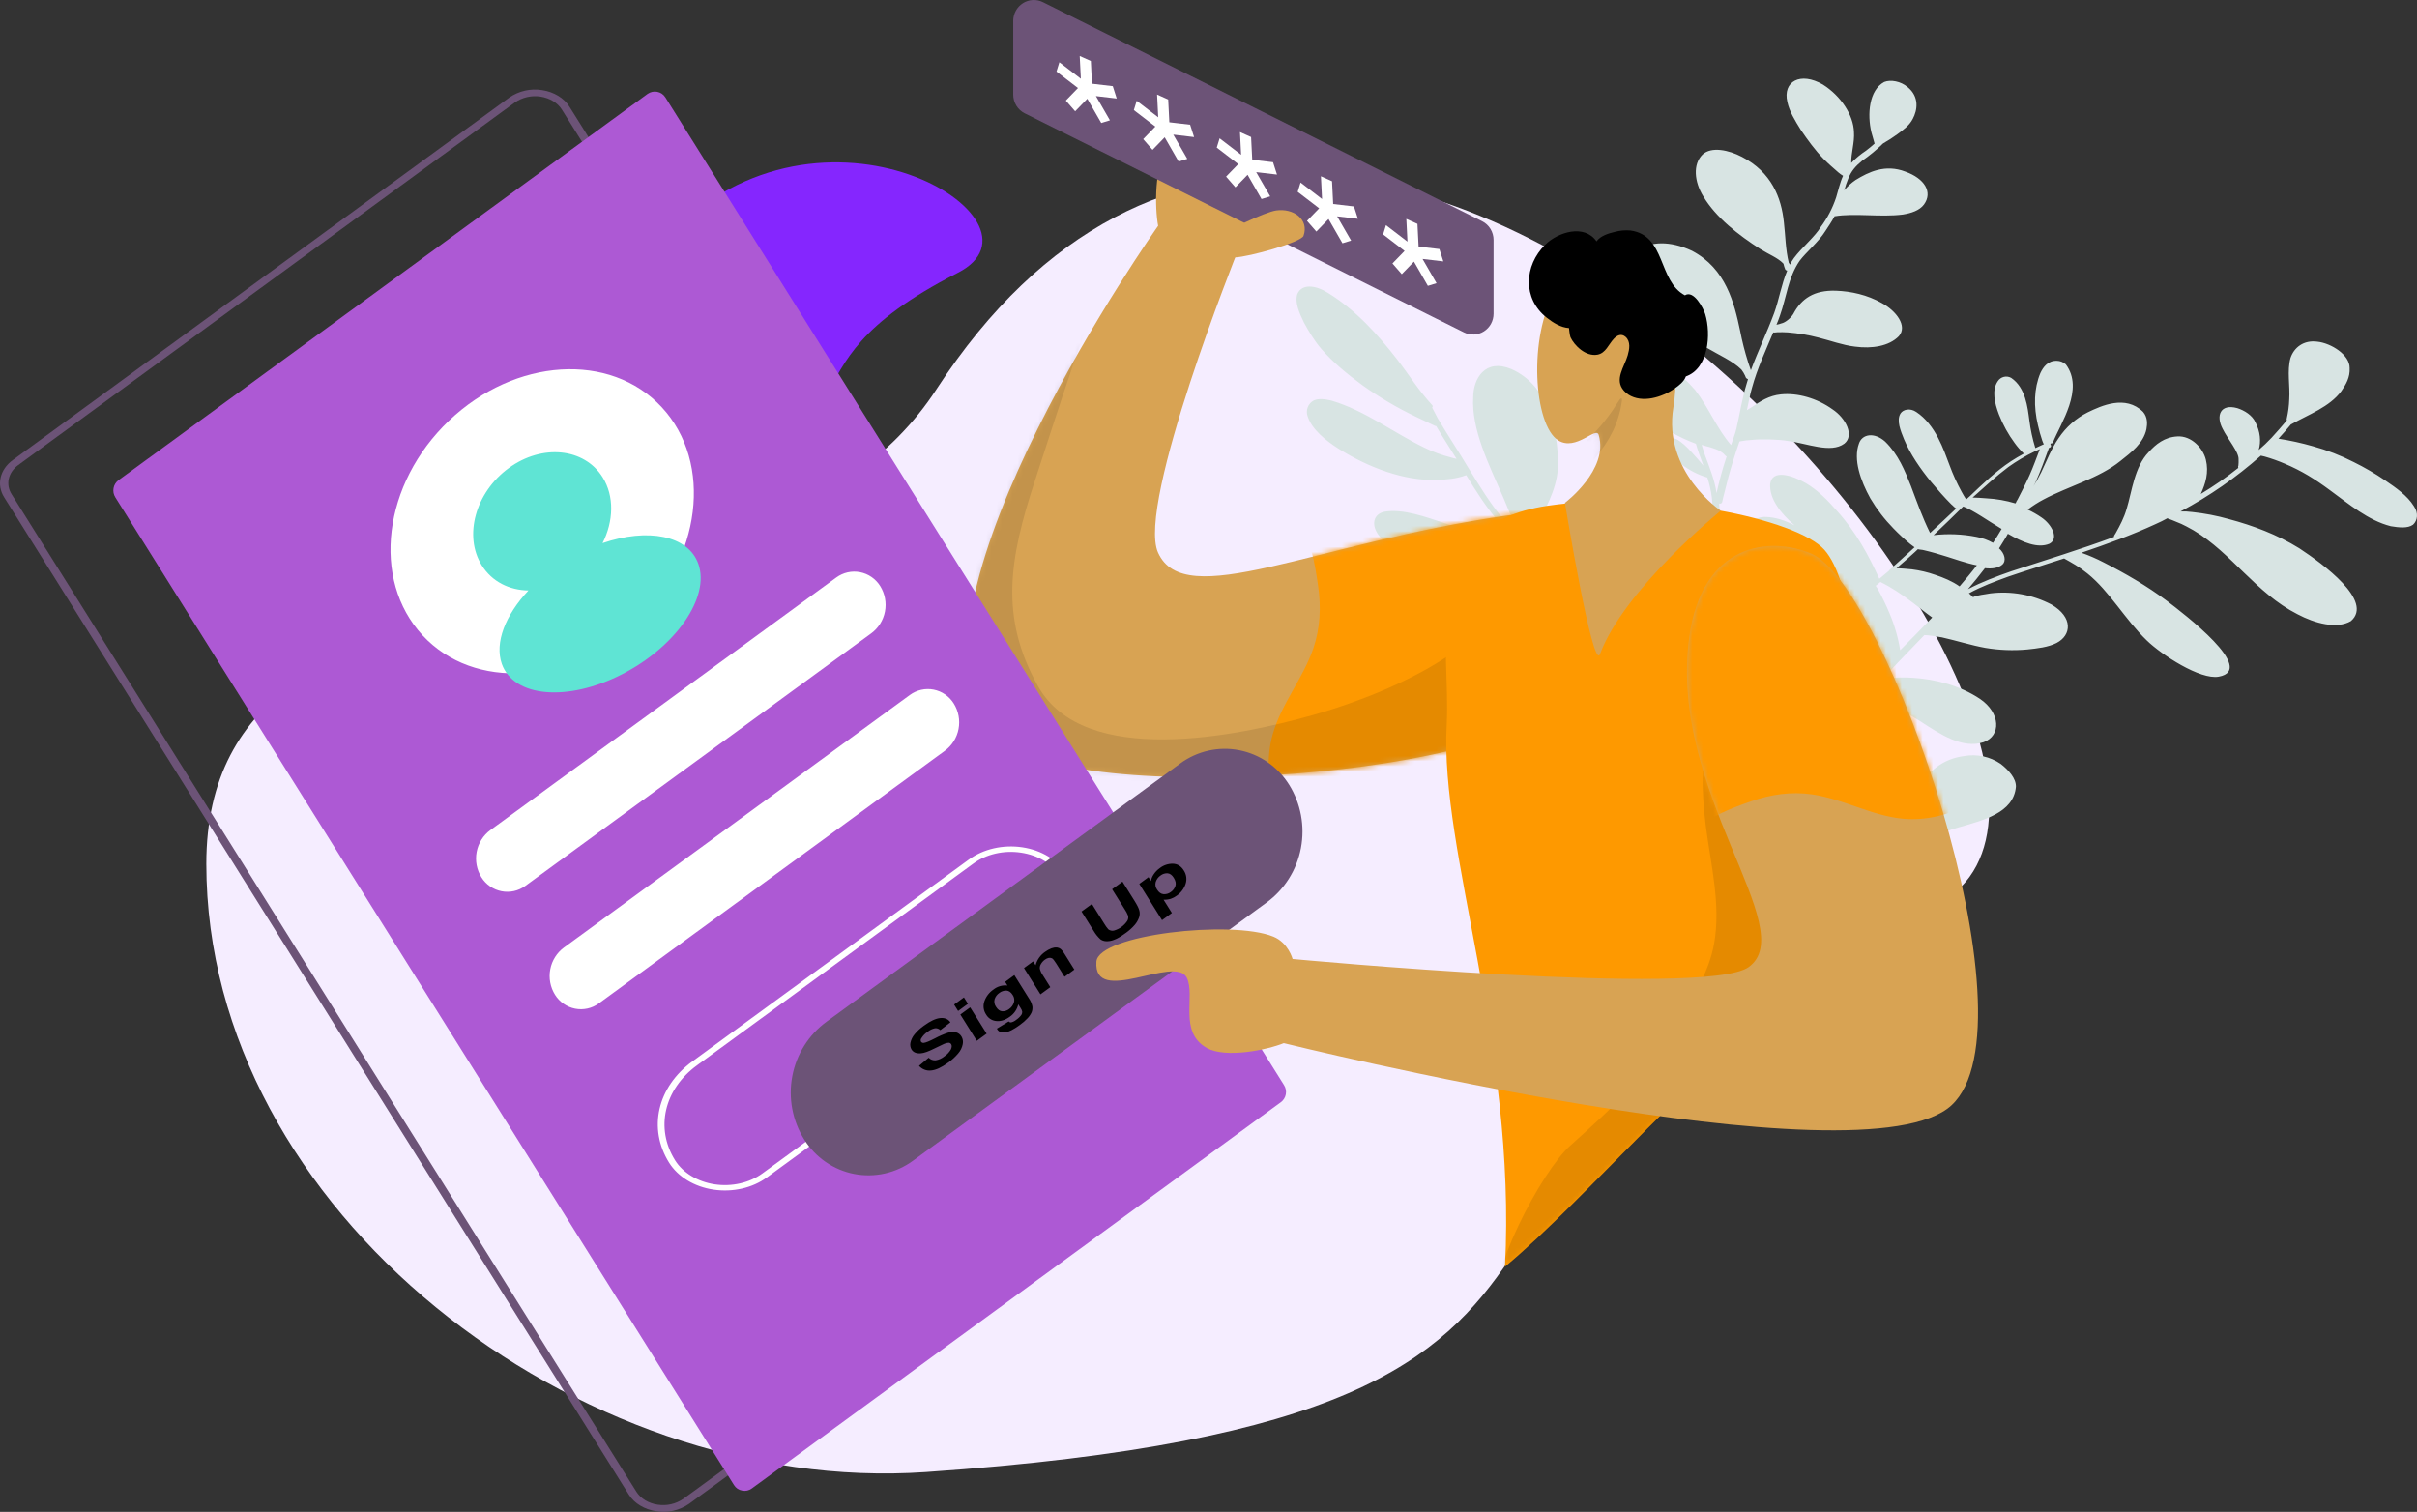
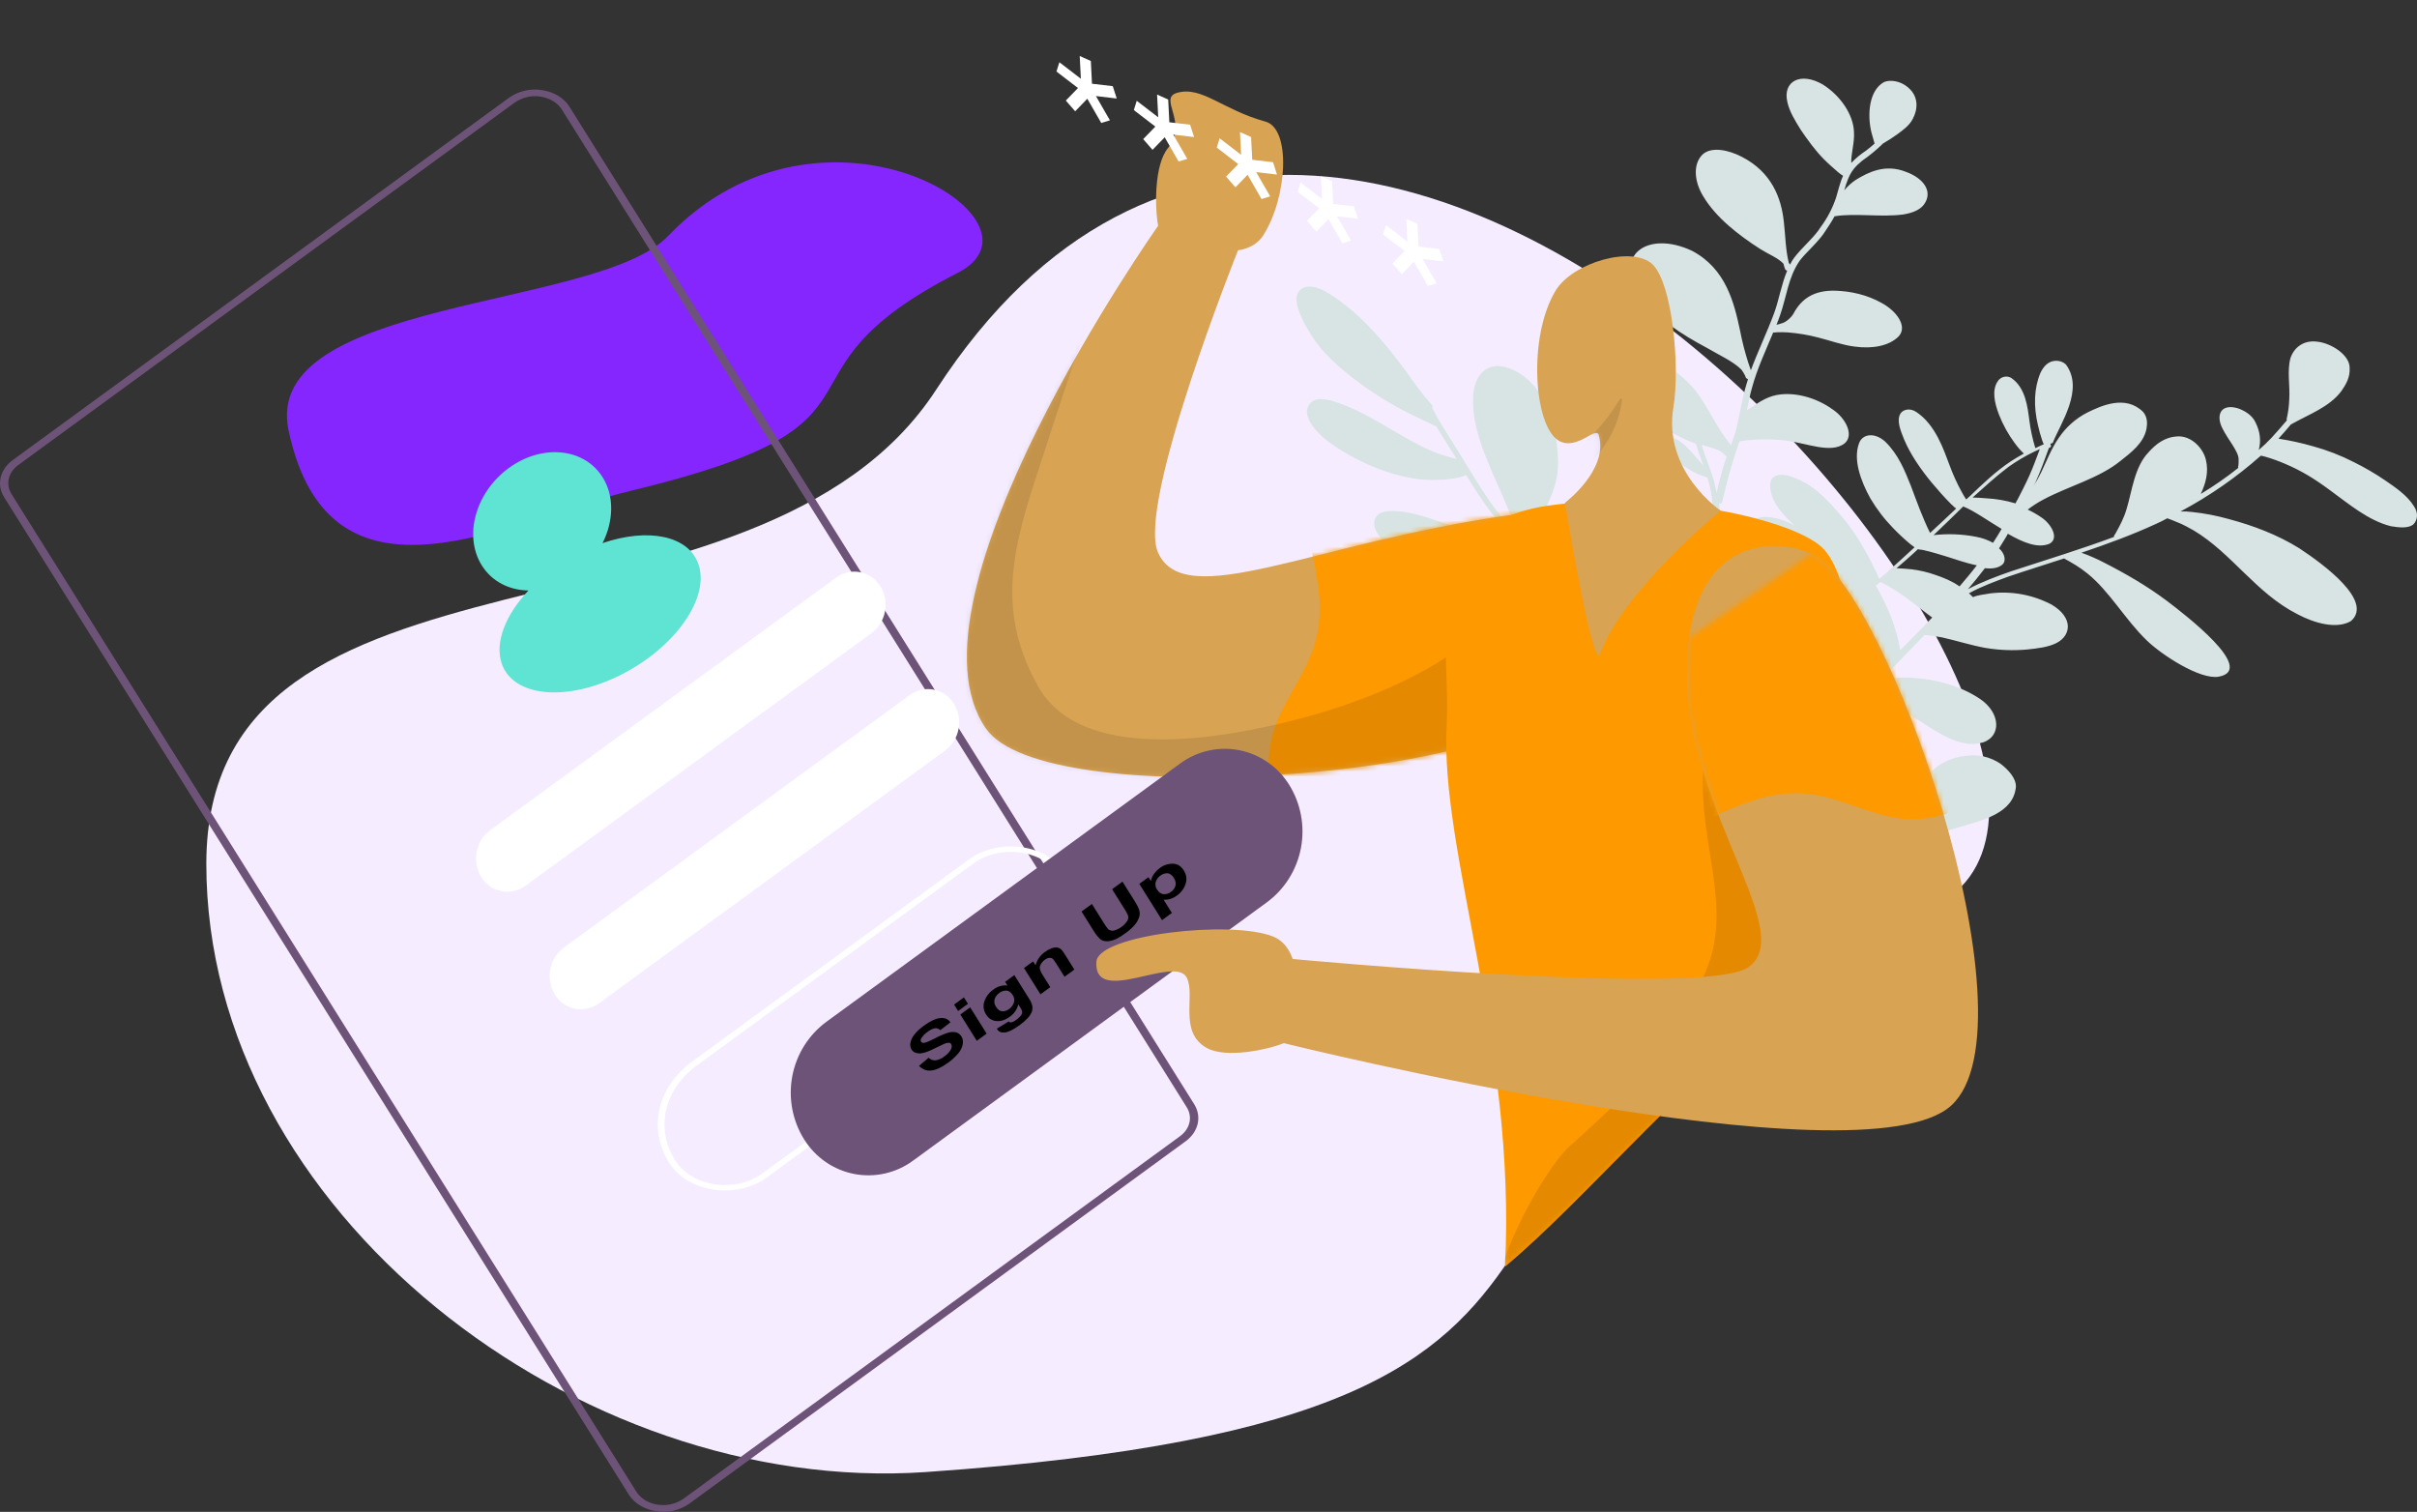
<svg xmlns="http://www.w3.org/2000/svg" width="462" height="289" viewBox="0 0 462 289" fill="none">
  <rect x="0" y="0" width="462" height="289" fill="#333333" stroke="none" />
  <path fill-rule="evenodd" clip-rule="evenodd" d="M176.982 281.389C110.501 285.98 39.438 231.473 39.438 165.137C39.438 98.797 144.812 127.069 178.995 74.418C260.895 -51.646 426.239 151.214 368.112 173.855C251.643 219.189 336.457 270.366 176.982 281.389Z" fill="#F5EDFF" />
  <path d="M358.636 162.469C358.671 162.646 358.762 162.811 358.798 162.988C359.092 164.646 359.28 165.773 359.085 167.222C358.62 170.318 356.487 173.319 357.72 177.241C359.049 182.798 365.76 186.177 367.565 180.668C368.6 177.029 366.839 172.6 364.868 168.58C363.77 166.425 362.506 164.362 361.088 162.409C362.64 162.305 364.167 161.959 365.615 161.382C365.921 161.26 366.17 161.148 366.475 161.025C366.562 161.069 366.704 161.101 366.791 161.146C369.452 160.002 371.635 158.891 374.341 158.167C378.997 156.808 384.894 155.447 385.334 150.394C385.381 148.791 383.932 147.18 382.417 146.011C380.37 144.618 377.871 144.085 375.445 144.523C371.263 145.051 368.377 147.589 366.813 150.721C365.851 152.691 365.406 154.925 365.105 157.192C365.038 158.308 364.778 159.525 365.052 160.696C363.276 161.419 361.312 161.688 359.227 161.737C359.125 161.709 359.018 161.709 358.917 161.737C358.171 161.755 357.424 161.72 356.684 161.631C356.513 158.171 357.904 154.951 359.122 151.643C359.52 150.338 360.06 149.066 360.198 147.628C361.269 147.958 362.376 148.149 363.494 148.196C365.559 148.335 367.315 147.126 366.528 145.138C365.121 142.476 360.243 141.183 357.599 140.669C355.346 140.32 353.06 140.262 350.793 140.496C350.481 140.506 350.171 140.547 349.867 140.619C351.196 139.312 352.468 138.016 353.711 136.664C354.821 135.523 355.869 134.272 356.949 133.075C360.478 133.842 363.692 135.836 366.961 137.818C370.931 140.397 375.08 143.185 379.146 141.882C382.565 140.648 382.385 136.271 378.496 133.615C374.551 130.97 369.821 129.831 365.635 129.563C363.934 129.451 362.228 129.485 360.533 129.662C360.365 129.696 360.167 129.674 359.943 129.719L362.86 126.562C364.509 124.823 366.189 123.139 367.838 121.4C368.036 121.421 368.29 121.432 368.545 121.442C369.623 121.595 370.076 121.627 371.185 121.835C373.946 122.448 376.748 123.359 379.505 123.851C382.147 124.295 384.834 124.397 387.501 124.154C389.439 123.95 391.489 123.725 393.092 122.915C395.992 121.416 396.275 117.988 392.141 115.565C388.529 113.672 384.438 112.93 380.403 113.435C379.339 113.647 378.073 113.715 377.131 114.149L376.338 113.387L376.45 113.365C378.74 112.111 381.269 111.177 383.853 110.231C387.247 109.063 390.869 107.972 394.543 106.748C396.073 107.606 397.4 108.322 398.976 109.602C403.206 112.987 406.224 118.452 410.336 122.412C413.157 125.159 420.549 129.996 424.106 129.347C431.442 128.004 417.491 117.367 414.171 114.842C410.359 111.988 406.255 109.619 402.106 107.506C400.732 106.792 399.312 106.175 397.855 105.658C402.724 104.011 407.532 102.254 411.99 100.199C412.794 99.855 413.567 99.455 414.284 99.067L414.371 99.111C414.915 99.309 415.545 99.55 416.12 99.803C417.036 100.111 418.912 101.146 419.288 101.377C426.604 105.739 431.177 113.346 439.13 117.397C442.475 119.181 446.697 120.299 449.368 118.724C453.781 114.901 444.009 107.78 439.515 104.816C435.259 102.172 430.646 100.458 426.055 99.229C423.755 98.58 421.405 98.126 419.031 97.874C418.291 97.778 417.544 97.743 416.798 97.768C422.313 94.836 427.468 91.255 432.157 87.1C432.386 87.176 432.64 87.187 432.869 87.264C434.184 87.64 435.475 88.099 436.734 88.638C439.978 90.012 442.439 91.543 445.377 93.715C449.012 96.361 452.667 99.492 457 100.588C458.505 100.839 460.234 101.046 461.247 100.292C462.118 99.505 462.312 98.056 461.412 96.765C460.173 94.745 457.966 93.223 455.877 91.802C453.973 90.508 451.983 89.349 449.922 88.333C447.422 87.053 444.8 86.037 442.096 85.299C439.936 84.679 437.74 84.197 435.52 83.854C436.33 82.956 437.139 82.059 437.918 81.107L437.974 81.096C441.338 79.198 445.285 77.796 447.531 74.774C448.437 73.489 449.227 72.106 449.126 70.348C449.164 67.828 445.574 65.602 442.996 65.32C440.3 64.938 438.474 66.469 437.82 68.438C437.132 70.905 437.756 73.722 437.581 76.332C437.542 77.561 437.384 78.783 437.11 79.981C437.085 80.039 437.073 80.102 437.076 80.165C437.078 80.228 437.095 80.29 437.125 80.346C436.184 81.453 435.241 82.561 434.188 83.691C433.416 84.51 432.6 85.287 431.745 86.017C432.214 84.391 432.052 82.523 431.102 80.691C430.514 79.399 429.064 78.462 427.635 78.012C424.411 77.124 423.519 79.447 424.835 81.943C425.82 83.953 427.98 86.403 427.898 87.83C427.914 88.221 427.901 88.613 427.862 89.002C427.825 89.067 427.804 89.141 427.803 89.216C427.801 89.291 427.817 89.366 427.851 89.433C425.565 91.253 423.165 92.92 420.666 94.423C421.572 92.465 422.245 90.307 421.637 87.855C421.094 85.634 418.852 83.262 416.207 83.422C413.73 83.549 412.066 84.924 410.717 86.419C407.983 89.233 407.526 93.921 406.482 97.317C406.013 98.943 405.228 100.448 404.414 101.898C404.338 102.097 404.037 102.341 404.077 102.64C397.687 105.019 391.138 107.001 384.459 109.193C381.594 110.195 378.76 111.251 376.165 112.627C377.296 111.298 378.37 109.98 379.413 108.607C380.745 108.77 381.951 108.591 382.715 107.948C383.56 107.227 383.19 105.769 382.107 104.821C382.662 103.913 383.273 102.994 383.797 102.031C386.716 103.716 389.528 104.871 391.746 103.938C393.624 102.95 392.187 100.233 390.214 98.911C389.382 98.335 388.503 97.834 387.585 97.413C388.555 96.671 389.585 96.015 390.664 95.451C395.468 92.898 401.191 91.45 405.314 88.111C407.39 86.471 409.716 84.719 410.282 82.031C410.466 81.014 410.528 79.776 409.639 78.727C406.259 75.418 401.664 77.562 399.064 78.817C396.828 79.942 394.915 81.633 393.511 83.726C392.126 85.719 391.234 88.042 390.17 90.277C389.717 91.2 389.218 92.098 388.672 92.967C388.805 92.757 388.907 92.491 389.039 92.281C390.022 90.123 390.833 87.877 391.643 85.631C391.755 85.609 391.78 85.542 391.892 85.52C391.937 85.489 391.975 85.448 392.003 85.4C392.03 85.352 392.046 85.299 392.05 85.243C392.035 85.121 391.991 85.004 391.923 84.901C391.948 84.835 391.974 84.768 392.03 84.757C392.107 84.774 392.188 84.763 392.258 84.727C392.329 84.69 392.385 84.63 392.417 84.557C393.874 80.895 398.431 74.407 394.879 69.661C394.4 69.22 393.777 68.974 393.13 68.968C391.436 68.939 390.555 70.157 390.01 71.308C388.777 74.251 388.693 77.7 389.545 81.269C389.766 82.271 390.042 83.26 390.372 84.23C390.494 84.451 390.504 84.694 390.682 84.904C390.127 85.137 389.603 85.426 389.049 85.659C388.509 83.915 388.124 82.125 387.898 80.311C387.574 77.924 387.221 74.133 384.435 72.237C384.007 71.992 383.503 71.921 383.026 72.04C382.548 72.158 382.134 72.457 381.866 72.874C380.695 74.579 381.247 77.043 382.1 79.263C382.855 81.193 383.859 83.013 385.087 84.674C385.598 85.388 386.173 86.053 386.805 86.66L386.836 86.715C385.981 87.193 385.127 87.67 384.357 88.191C381.447 90.121 378.978 92.514 376.534 94.841C376.29 95.073 376.071 95.24 375.827 95.472C375.497 94.987 375.222 94.49 374.948 93.993C374.058 92.368 373.29 90.677 372.652 88.935C371.547 86.029 369.992 81.191 366.281 78.745C365.091 77.94 363.779 78.264 363.275 79.039C362.455 80.367 363.298 82.344 363.958 83.99C365.146 86.817 367.036 89.566 369.145 92.148C370.391 93.616 371.605 95.028 372.988 96.407C373.308 96.65 373.578 97.025 373.923 97.201C372.294 98.752 370.61 100.314 368.925 101.877C367.417 98.807 366.457 96.056 365.254 92.864C364.091 89.97 362.892 86.901 360.336 84.407C358.257 82.554 355.932 82.957 355.33 84.793C354.214 87.836 355.62 91.846 357.51 95.268C358.747 97.354 360.228 99.281 361.921 101.006C362.933 102.057 364 103.051 365.119 103.984C365.408 104.172 365.673 104.425 365.962 104.613C365.174 105.322 364.359 106.097 363.57 106.807L361.203 108.934C361.148 108.946 361.092 108.957 361.122 109.011C361.066 109.022 361.097 109.077 361.097 109.077C360.496 109.565 359.87 110.119 359.27 110.606L359.214 110.617C357.197 106.178 354.784 101.695 351.12 97.646C349.432 95.715 347.547 93.762 345.233 92.385C342.661 90.876 338.714 89.58 338.356 92.533C338.222 95.441 340.391 98.133 343.025 100.427C341.267 99.491 339.379 98.887 337.598 98.814C336.541 98.759 335.504 99.116 334.698 99.813C333.893 100.51 333.381 101.492 333.267 102.56C333.101 106.761 337.336 110.942 340.339 114.694C341.97 116.636 343.469 118.789 343.458 120.569C343.432 121.127 343.341 121.68 343.187 122.216C343.112 122.415 342.948 122.571 343.07 122.791C343.104 122.864 343.153 122.928 343.213 122.979C343.274 123.031 343.345 123.068 343.422 123.089C343.283 123.225 343.157 123.373 343.045 123.532C341.936 123.999 341.004 124.675 340.856 125.869C340.87 125.996 340.856 126.124 340.815 126.245C340.752 126.374 340.672 126.494 340.576 126.6C340.059 127.322 339.581 128.072 339.145 128.847C339.361 125.862 339.688 122.854 338.454 119.606C336.51 114.172 331.01 108.711 329.391 103.641C328.574 100.923 328.825 98.789 328.608 96.258C328.893 96.323 329.142 96.213 329.188 95.958C329.331 95.317 329.449 94.742 329.622 94.155C330.152 91.965 330.591 90.284 331.264 88.127C331.636 86.888 332.064 85.638 332.493 84.388L332.548 84.376C333.336 84.219 334.134 84.121 334.935 84.084C336.451 83.903 340.093 83.973 341.828 84.301C345.429 84.747 349.939 86.727 352.54 84.797C354.479 83.246 352.848 79.956 350.296 78.258C347.301 76.098 343.563 75.067 340.445 75.383C338.141 75.598 336.41 76.74 334.792 77.86C334.504 78.05 334.211 78.231 333.913 78.404C334.245 76.867 334.52 75.34 334.893 74.102C335.898 70.406 337.507 67.021 338.944 63.546C339.229 63.612 339.478 63.501 339.733 63.511C340.409 63.499 341.086 63.486 341.737 63.54C343.702 63.696 345.651 64.025 347.56 64.523C349.869 65.103 352.218 65.983 354.543 66.256C357.834 66.701 361.084 66.175 362.952 64.27C364.678 62.331 362.442 59.406 359.701 57.931C356.9 56.345 353.797 55.678 350.944 55.573C346.763 55.428 344.32 57.08 342.777 60.024C342.354 60.721 341.321 61.663 340.481 61.831C340.183 61.942 339.874 62.024 339.561 62.076C339.82 61.534 339.994 60.947 340.223 60.35C341.512 56.721 341.785 53.05 343.995 49.85C345.171 48.267 347.68 46.172 348.923 44.147C349.534 43.228 350.145 42.309 350.669 41.346C354.535 40.696 359.423 41.559 363.717 41.008C365.314 40.751 366.901 40.25 367.757 39.097C369.493 36.727 367.862 34.111 364.226 32.814C360.357 31.319 357.176 32.874 354.672 34.416C353.869 34.964 353.145 35.624 352.524 36.378C352.73 35.618 352.982 34.872 353.278 34.143C353.894 32.671 354.648 31.785 355.931 30.733C357.359 29.748 358.701 28.64 359.941 27.42C360.89 26.882 361.807 26.289 362.689 25.645C363.839 24.802 364.989 23.959 365.616 22.731C366.507 21.082 366.936 18.483 364.603 16.62C363.317 15.528 361.384 15.179 360.163 15.668C357.237 17.233 356.893 21.899 357.71 25.291C357.907 25.987 358.105 26.683 358.303 27.379L358.334 27.434C357.789 27.911 357.245 28.387 356.669 28.808C355.649 29.479 354.707 30.263 353.86 31.147C353.81 29.257 354.519 27.277 354.378 25.221C354.273 21.993 351.895 18.361 348.449 16.168C344.142 13.658 340.722 15.566 341.645 19.489C342.031 21.312 343.148 23.111 344.236 24.856C345.526 26.743 346.903 28.675 348.611 30.418C349.466 31.289 350.401 32.083 351.366 32.932C351.656 33.184 351.967 33.409 352.296 33.605C351.7 34.889 351.394 36.359 350.971 37.731C350.295 39.773 349.298 41.691 348.016 43.408C346.881 45.29 344.397 47.319 342.9 49.334C342.613 49.725 342.366 50.144 342.162 50.585C342.103 50.463 342.022 50.355 341.923 50.265C341.279 47.635 341.286 45.059 340.982 42.484C340.508 37.798 338.614 32.905 332.964 29.987C330.427 28.655 327.127 27.966 325.442 29.529C323.543 31.379 323.851 34.75 325.573 37.531C327.997 41.583 332.252 44.901 336.482 47.611C338.191 48.68 339.736 49.229 340.854 50.355L340.915 50.465C340.996 50.819 341.105 51.166 341.24 51.503C341.28 51.569 341.336 51.624 341.401 51.664C341.467 51.705 341.54 51.729 341.616 51.735C340.511 54.346 340.041 57.321 339.129 59.832C337.758 63.539 336.041 67.07 334.671 70.775C334.513 70.377 334.315 69.681 334.158 69.284C333.525 67.295 333.008 65.269 332.611 63.219C331.49 57.926 329.922 51.373 323.435 47.95C314.949 43.944 308.124 48.801 313.637 56.649C316.66 60.887 321.439 63.917 326.199 66.46C328.599 67.881 331.213 69.014 332.86 70.647C333.133 71.002 333.367 71.387 333.556 71.795C333.677 72.016 333.656 72.203 333.86 72.347L334.12 72.479C334.023 72.866 333.87 73.264 333.773 73.651C332.978 76.262 332.558 79.105 331.936 81.802C331.786 82.469 331.586 83.124 331.34 83.76C331.284 83.772 331.315 83.827 331.289 83.893C331.136 84.291 331.039 84.678 330.887 85.077C328.163 81.942 326.676 78.011 324.023 74.557C321.416 71.522 317.365 68.347 313.412 68.278C307.603 68.335 311.555 75.943 314.757 79.043C317.375 81.646 320.725 83.551 324.163 84.826C324.559 86.218 325.068 87.588 325.605 89.013C325.218 88.538 324.776 88.075 324.39 87.6C323.297 86.409 320.68 83.131 319.072 83.82C317.561 84.796 320.026 87.798 321.536 88.845C322.967 89.93 324.576 90.75 326.29 91.266L326.346 91.254C326.752 92.495 327.041 93.771 327.208 95.067C327.335 96.09 327.405 97.119 327.419 98.15C327.302 98.051 327.155 97.895 327.038 97.798C326.479 97.235 325.976 96.661 325.473 96.087C324.319 94.785 323.277 93.463 321.823 92.403C319.113 90.308 316.737 91.519 318.571 94.278C319.984 96.387 322.649 97.387 324.932 98.034C325.39 98.187 326.534 98.572 327.062 99.079L327.093 99.134C327.21 99.233 327.271 99.344 327.388 99.443C327.513 101.809 327.868 104.251 329.351 106.713C332.155 111.792 336.704 116.768 337.698 121.719C338.326 125.332 337.459 128.938 337.644 132.762C337.712 137.162 338.721 141.803 338.932 146.235C339.018 146.954 339.104 147.672 339.215 148.325C337.706 146.604 336.114 144.96 334.441 143.394C330.985 140.285 327.472 137.185 324.209 133.975C324.226 133.668 324.289 133.366 324.398 133.079C324.701 131.967 325.161 130.905 325.763 129.926C327.271 127.479 330.777 124.94 331.426 121.501C332.456 117.066 326.934 113.816 322.854 115.428C319.286 117.182 319.309 121.836 319.663 125.627C319.849 127.182 320.157 128.719 320.585 130.224L320.143 129.761C317.841 127.279 315.646 124.652 313.368 122.103C313.358 121.86 313.119 121.54 313.023 121.253C312.701 120.679 312.431 120.076 312.215 119.453C311.428 117.465 310.758 114.227 310.791 112.259C310.723 107.859 313.381 104.57 312.28 99.764C311.738 96.869 308.384 92.819 305.239 94.55C304.247 95.116 303.782 96.19 303.37 97.13C302.703 98.736 302.468 100.559 302.516 102.449C302.618 105.195 303.188 107.901 304.199 110.449C304.819 112.068 305.543 113.643 306.368 115.164C302.276 111.691 297.807 108.66 293.75 105.364C293.777 105.295 293.787 105.221 293.779 105.148C293.771 105.075 293.746 105.005 293.704 104.944C293.624 104.591 293.572 104.233 293.548 103.872C293.477 102.844 293.621 100.853 294.115 99.835C295.939 96.161 298.017 92.498 297.801 87.944C297.668 82.638 296.173 73.742 288.876 70.54C283.883 68.473 281.615 72.358 281.594 75.918C281.228 82.12 284.606 88.801 287.379 95.174C288.501 97.769 289.349 99.868 290.237 102.265C289.188 101.273 288.193 100.224 287.259 99.12C284.677 96.02 282.858 92.95 280.684 89.462C278.804 86.282 276.7 83.147 274.82 79.967C274.455 79.305 274.114 78.576 273.749 77.913C273.785 77.876 273.813 77.832 273.83 77.783C273.848 77.734 273.855 77.682 273.85 77.63C273.845 77.579 273.829 77.528 273.803 77.484C273.776 77.439 273.741 77.401 273.698 77.372C271.04 74.47 269.404 71.732 267.021 68.653C263.387 63.984 259.158 59.251 253.805 55.968C251.431 54.481 248.852 54.199 247.977 56.213C247.452 57.85 248.381 59.871 249.275 61.715C250.22 63.427 251.251 65.181 252.613 66.749C254.834 69.309 257.549 71.525 260.371 73.598C263.628 75.931 267.082 77.969 270.692 79.688L274.231 81.372C274.32 81.417 274.417 81.439 274.516 81.438C275.73 83.525 277.143 85.633 278.413 87.709C278.047 87.64 277.685 87.548 277.33 87.434C275.58 86.992 273.881 86.365 272.26 85.566C266.417 82.749 260.967 78.504 254.57 76.596C253.344 76.29 252.067 76.115 251.126 76.548C250.596 76.823 250.183 77.286 249.967 77.849C249.751 78.412 249.747 79.035 249.954 79.602C250.791 82.131 253.445 84.237 255.936 85.823C261.728 89.448 268.43 91.91 274.488 91.742C276.518 91.704 278.512 91.49 280.206 90.845L280.262 90.834C282.107 93.837 284.006 96.829 286.35 99.61C288.367 102.026 290.797 104.177 293.304 106.128C293.689 106.453 294.087 106.762 294.498 107.054C291.594 106.408 288.895 105.231 285.848 103.878C282.716 102.481 279.588 101.205 276.354 100.073C272.494 98.821 268.253 97.217 264.667 97.81C262.484 98.246 262.035 100.359 263.585 102.378C264.992 104.366 267.337 105.797 269.452 107.152C273.027 109.29 276.907 110.852 280.954 111.781C285.028 112.746 289.082 113.223 292.937 113.005C295.583 112.844 298.309 112.606 300.645 111.772C300.701 111.761 300.67 111.706 300.67 111.706C303.817 114.142 306.907 116.59 309.556 119.249C311.177 120.948 312.743 122.658 314.252 124.379C310.259 124.144 306.301 123.497 302.437 122.448C296.97 121.211 290.186 118.827 286.506 121.952C284.236 123.693 285.139 127.129 288.139 129.411C291.022 131.593 294.526 132.426 297.725 132.706C302.684 133.248 306.795 131.692 310.383 129.75C311.93 128.951 313.889 127.885 315.227 127.495C315.605 127.359 316.001 127.28 316.402 127.261L316.738 127.194C317.744 128.34 318.837 129.533 319.899 130.669C320.311 131.077 320.667 131.497 321.048 131.85L321.109 131.96C321.17 132.07 321.256 132.114 321.429 132.203L323.107 133.89C323.1 133.953 323.108 134.017 323.13 134.076C323.152 134.136 323.187 134.189 323.232 134.233C323.359 134.337 323.506 134.412 323.664 134.453C326.369 137.1 329.21 139.659 332.108 142.206C334.587 144.378 336.917 146.718 339.082 149.211C339.199 149.31 339.29 149.476 339.437 149.63C339.462 149.773 339.458 149.92 339.427 150.061C339.073 153.81 339.686 157.732 340.329 161.711C337.973 163.408 333.833 162.886 330.628 163.833C328.399 164.523 326.608 166.228 326.733 168.595C326.813 171.214 328.851 174.118 331.739 175.747C335.699 178.083 339.511 176.096 340.206 173.076C340.848 170.864 341.007 168.564 341.192 166.198C341.78 168.839 342.343 171.546 342.59 174.132C342.985 176.873 342.59 179.648 342.656 182.578C342.731 183.053 342.609 183.506 342.797 183.959C343.097 184.39 343.855 184.3 343.779 183.825C343.597 182.145 343.812 179.834 343.844 177.866C343.806 175.926 343.67 173.989 343.436 172.063C343.057 169.013 342.194 165.875 341.586 162.748L341.648 162.184C341.656 162.154 341.657 162.122 341.651 162.091C341.645 162.06 341.631 162.032 341.612 162.007C342.115 161.906 342.111 161.785 342.447 161.718C344.314 161.161 346.257 161.081 348.322 161.219C348.247 161.418 348.311 161.65 348.205 161.794C348.138 162.236 348.036 162.502 347.99 162.756C347.521 164.382 346.762 165.821 346.034 167.315C344.679 170.037 343.15 173.346 345.417 176.999C349.201 183.292 356.466 182.27 354.914 176.083C354.178 172.613 351.317 168.894 350.231 165.801C349.866 164.464 349.775 163.624 350.091 162.396C350.144 162.076 350.245 161.767 350.392 161.479C352.208 161.729 353.999 162.046 355.87 162.285C356.787 162.407 357.711 162.468 358.636 162.469ZM325.851 86.881C325.627 86.251 325.46 85.61 325.267 85.036C325.724 85.189 326.238 85.332 326.665 85.431C327.723 85.771 328.435 85.935 329.278 86.564L329.309 86.619L329.395 86.663C329.629 86.862 329.781 87.138 330.041 87.269C330.016 87.336 330.046 87.391 329.99 87.402C329.265 89.596 328.65 91.826 328.15 94.084C328.125 94.15 328.155 94.205 328.099 94.216C327.775 91.829 326.769 89.333 325.851 86.881ZM346.532 144.598C347.148 144.475 349.493 144.558 350.062 144.69C350.61 144.772 351.152 144.889 351.685 145.04C350.863 146.426 350.385 147.994 350.293 149.608C349.7 149.011 349.023 148.506 348.285 148.109C346.927 147.278 345.431 146.705 343.871 146.416L343.84 146.361C344.299 145.841 344.757 145.32 345.245 144.855L345.301 144.843C345.698 144.703 346.113 144.62 346.532 144.598ZM363.215 124.286C362.813 121.835 362.118 119.442 361.145 117.16C360.51 115.652 359.8 114.178 359.016 112.743C358.877 112.476 358.715 112.221 358.534 111.982L359.435 111.25C361.565 112.295 363.451 113.574 365.576 115.172C366.741 116.043 367.996 117.079 369.333 118.038C367.333 120.155 365.247 122.226 363.216 124.287L363.215 124.286ZM383.892 89.264C385.477 88.134 387.154 87.142 388.904 86.302C389.266 86.168 389.541 85.991 389.902 85.857C389.265 87.517 388.658 89.232 387.935 90.847C387.212 92.463 386.402 94.034 385.592 95.606C385.546 95.637 385.509 95.678 385.481 95.726C385.454 95.774 385.438 95.828 385.434 95.883C385.384 96.016 385.301 96.093 385.25 96.226C383.439 95.678 381.569 95.352 379.681 95.254C378.777 95.19 377.926 95.114 377.052 95.105C379.337 93.055 381.566 91.016 383.892 89.265V89.264ZM375.26 96.813C377.324 97.627 379.912 99.5 382.602 101.109C382.047 102.016 381.547 102.913 380.962 103.765C379.97 103.213 378.897 102.827 377.784 102.622C375.085 102.09 372.321 101.98 369.589 102.297C371.463 100.512 373.417 98.651 375.26 96.813ZM366.027 105.522C366.227 105.352 366.417 105.171 366.597 104.979C366.968 105.089 367.39 105.066 367.761 105.176C369.185 105.504 370.67 105.943 372.099 106.393C373.671 106.876 375.847 107.668 377.866 108.061C376.823 109.434 375.692 110.763 374.562 112.092C373.139 111.089 371.532 110.43 369.93 109.891C368.47 109.378 366.962 109.022 365.429 108.829C364.437 108.72 363.476 108.667 362.515 108.614C363.741 107.571 364.912 106.54 366.027 105.521V105.522ZM346.455 118.686C347.407 117.148 348.354 115.487 348.874 113.729C349.392 114.667 349.911 115.606 350.515 116.588C348.72 117.875 346.997 119.263 345.354 120.745C345.721 120.058 346.087 119.371 346.454 118.685L346.455 118.686ZM344.813 122.691C346.787 120.793 348.893 119.041 351.114 117.448C352.938 120.193 355.018 122.754 357.325 125.096C358.118 125.857 358.997 126.662 359.816 127.357C359.914 127.448 360.022 127.529 360.136 127.599C358.812 129.028 357.519 130.512 356.226 131.996C356.169 131.977 356.108 131.973 356.05 131.985C355.991 131.997 355.936 132.024 355.89 132.063C355.85 132.082 355.814 132.109 355.786 132.143C355.757 132.177 355.736 132.218 355.724 132.261C355.713 132.304 355.71 132.35 355.718 132.394C355.726 132.438 355.743 132.48 355.768 132.517C355.039 133.336 354.368 134.145 353.61 134.909C353.062 132.567 352.626 130.202 351.514 127.85C350.122 124.879 347.82 122.397 344.813 122.691ZM340.02 146.082C339.728 141.053 338.598 136.191 338.713 131.448C338.729 131.139 338.713 130.774 338.729 130.464C339.324 130.529 339.401 129.656 339.697 129.29C340.038 128.671 340.41 128.106 340.781 127.541C341.294 129.033 342.346 130.599 343.5 131.902C345.095 133.667 347.358 134.502 349.377 135.571C349.764 135.795 350.133 136.049 350.48 136.331C350.511 136.386 350.628 136.486 350.658 136.541C350.745 136.585 350.897 136.861 350.984 136.905C351.098 137.056 351.191 137.224 351.258 137.402C349.201 139.529 346.972 141.568 344.86 143.706C345.046 142.138 345.047 140.553 344.863 138.985C344.706 137.913 344.458 136.676 343.568 135.628C342.918 134.899 341.697 134.714 341.183 135.245C340.638 135.722 340.643 136.518 340.617 137.259C340.702 138.651 341.129 140.099 341.636 141.468C342.064 142.619 342.405 143.801 342.656 145.004C342.725 145.297 342.765 145.597 342.777 145.899C341.943 146.862 341.139 147.881 340.366 148.955C340.268 147.994 340.116 147.043 340.02 146.082H340.02ZM342.344 160.758C341.965 160.843 341.592 160.958 341.23 161.103L341.174 161.114C340.759 158.561 340.415 155.688 340.274 153.632C340.233 153.224 340.235 152.812 340.28 152.405C340.31 152.457 340.353 152.501 340.403 152.533C340.453 152.566 340.51 152.586 340.57 152.592C341.027 152.745 341.353 152.436 341.109 151.994C341.013 151.707 340.973 151.408 340.876 151.121C341.1 151.076 341.263 150.921 341.197 150.689C341.253 150.678 341.253 150.678 341.339 150.722C341.897 150.753 342.45 150.849 342.987 151.006C344.045 151.346 345.946 152.315 347.431 152.754C348.433 153.106 349.567 153.247 350.376 153.024C350.452 153.723 350.584 154.414 350.772 155.09C351.332 157.166 352.263 159.12 353.519 160.855C353.58 160.966 353.697 161.065 353.758 161.175C350.122 160.553 345.636 159.855 342.345 160.758H342.344Z" fill="#D8E4E3" />
  <path fill-rule="evenodd" clip-rule="evenodd" d="M120.449 93.847C97.529 99.338 63.101 119.294 55.17 82.338C49.736 57.016 114.262 59.178 127.664 45.148C157.144 14.285 202.52 42.207 183.117 52.129C144.238 71.999 175.431 80.673 120.449 93.847Z" fill="#8526FE" />
  <path fill-rule="evenodd" clip-rule="evenodd" d="M295.498 135.116C286.856 148.251 199.814 155.454 188.5 139.314C171.014 114.39 221.374 43.161 221.374 43.161C220.724 39.756 220.603 31.526 223.247 28.315C227.253 23.433 221.294 18.797 225.001 17.744C229.765 16.396 233.582 20.96 241.88 23.243C246.797 24.581 246.11 37.672 241.462 44.999C239.808 47.598 236.647 47.836 236.647 47.836C236.647 47.836 217.221 96.323 221.347 105.609C226.464 117.095 250.827 103.871 288.262 98.511C306.164 95.944 300.261 127.876 295.498 135.116Z" fill="#D8A353" />
  <mask id="mask0_68_114" style="mask-type:luminance" maskUnits="userSpaceOnUse" x="184" y="17" width="117" height="132">
    <path d="M295.498 135.116C286.856 148.251 199.814 155.454 188.5 139.314C171.014 114.39 221.374 43.161 221.374 43.161C220.724 39.756 220.603 31.526 223.247 28.315C227.253 23.433 221.294 18.797 225.001 17.744C229.765 16.396 233.582 20.96 241.88 23.243C246.797 24.581 246.11 37.672 241.462 44.999C239.808 47.598 236.647 47.836 236.647 47.836C236.647 47.836 217.221 96.323 221.347 105.609C226.464 117.095 250.827 103.871 288.262 98.511C306.164 95.944 300.261 127.876 295.498 135.116Z" fill="white" />
  </mask>
  <g mask="url(#mask0_68_114)">
    <path fill-rule="evenodd" clip-rule="evenodd" d="M247.343 99.629C250.62 102.178 251.393 108.213 251.949 111.989C252.539 115.98 252.359 120.076 251.045 123.923C249.068 129.713 244.968 134.448 243.283 140.343C242.031 144.729 242.331 149.672 243.797 153.977C244.48 155.99 245.514 157.862 246.85 159.504C254.769 169.185 271.074 165.571 281.074 162.167C292.327 158.336 303.442 151.037 309.249 140.213C318.257 123.43 310.085 102.728 294.566 93.422C288.411 89.774 281.478 87.686 274.358 87.335C265.901 86.884 257.217 88.512 249.91 92.95L247.343 99.629Z" fill="#FE9900" />
    <path fill-rule="evenodd" clip-rule="evenodd" d="M214.421 46.293C208.798 57.055 201.546 80.587 197.762 92.071C192.934 106.817 191.011 117.995 198.431 131.199C207.21 146.865 236.515 140.742 250.853 136.718C254.017 135.827 257.142 134.797 260.217 133.631C264.556 132.021 268.769 130.084 272.821 127.834C281.182 123.094 288.163 116.58 294.413 109.276C296.21 107.182 297.82 104.893 299.722 102.901C300.286 102.305 301.143 101.427 302.063 101.536C303.61 101.716 303.965 104.61 304.173 105.736C304.968 110.399 304.905 115.272 304.592 119.977C303.358 138.571 297.401 157.145 281.014 167.301C270.898 173.575 258.294 175.525 246.756 177.243C235.239 178.956 223.116 180.505 211.453 179.427C190.634 177.502 168.666 168.326 157.275 149.598C144.107 127.904 150.168 98.911 160.975 77.572C163.671 72.253 166.786 67.137 170.485 62.474C177.696 53.389 187.353 45.12 198.745 42.346L214.421 46.293Z" fill="black" fill-opacity="0.1" />
  </g>
  <path fill-rule="evenodd" clip-rule="evenodd" d="M108.831 20.369C107.805 18.732 105.856 17.556 103.62 17.225C101.417 16.866 99.162 17.381 97.324 18.663L2.431 87.947C-0.029 89.743 -0.706 92.66 0.787 95.045L120.208 285.719C121.249 287.381 123.182 288.532 125.434 288.888C127.636 289.247 129.891 288.733 131.73 287.451L226.622 218.166C229.082 216.37 229.759 213.453 228.265 211.068L108.831 20.369ZM107.405 20.956L226.84 211.656C228.002 213.51 227.478 215.789 225.543 217.202L130.651 286.486C129.21 287.486 127.449 287.893 125.724 287.627C123.957 287.372 122.448 286.438 121.634 285.137L2.213 94.46C1.037 92.581 1.56 90.303 3.495 88.889L98.386 19.605C99.827 18.606 101.588 18.198 103.314 18.465C105.097 18.743 106.59 19.654 107.405 20.954V20.956Z" fill="#6C5377" />
-   <path fill-rule="evenodd" clip-rule="evenodd" d="M127.195 18.63C127.021 18.348 126.792 18.107 126.521 17.921C126.25 17.735 125.944 17.608 125.622 17.549C125.305 17.488 124.98 17.492 124.666 17.559C124.351 17.627 124.052 17.758 123.788 17.944L22.654 91.785C22.159 92.15 21.82 92.693 21.707 93.303C21.594 93.913 21.715 94.544 22.046 95.066L140.298 283.876C140.47 284.154 140.697 284.392 140.965 284.574C141.234 284.756 141.537 284.879 141.856 284.933C142.172 285.001 142.499 285.001 142.815 284.933C143.131 284.865 143.429 284.731 143.691 284.539L244.824 210.698C245.32 210.34 245.661 209.802 245.777 209.196C245.893 208.589 245.774 207.961 245.446 207.441L127.195 18.63Z" fill="#AD59D4" />
  <path fill-rule="evenodd" clip-rule="evenodd" d="M203.89 167.104C202.207 164.417 199.078 162.51 195.408 161.963C191.739 161.416 187.973 162.275 185.2 164.299L132.36 202.879C125.627 207.795 123.812 215.729 127.905 222.265C129.589 224.951 132.717 226.856 136.386 227.402C140.055 227.949 143.821 227.091 146.581 225.076L199.434 186.486C206.153 181.58 207.983 173.639 203.89 167.104ZM202.751 167.565L202.752 167.567C206.585 173.686 204.871 181.123 198.577 185.718L145.724 224.308C143.262 226.107 139.891 226.878 136.615 226.389C133.352 225.89 130.546 224.2 129.043 221.802C125.211 215.683 126.925 208.246 133.219 203.651L186.071 165.06C188.533 163.262 191.904 162.491 195.166 162.987C198.442 163.476 201.248 165.166 202.751 167.565H202.751Z" fill="white" />
  <path fill-rule="evenodd" clip-rule="evenodd" d="M246.396 149.979C245.333 148.283 243.94 146.826 242.303 145.695C240.665 144.565 238.817 143.786 236.872 143.407C234.927 143.027 232.926 143.054 230.992 143.486C229.057 143.919 227.23 144.747 225.623 145.921L158.005 195.291C154.59 197.783 152.244 201.506 151.448 205.696C150.652 209.886 151.467 214.227 153.725 217.827C154.787 219.524 156.179 220.982 157.817 222.113C159.454 223.243 161.303 224.023 163.248 224.403C165.193 224.783 167.195 224.756 169.129 224.323C171.064 223.89 172.891 223.06 174.498 221.885L242.116 172.514C245.528 170.021 247.871 166.299 248.667 162.11C249.463 157.922 248.651 153.583 246.398 149.982L246.396 149.979Z" fill="#6C5377" />
  <path fill-rule="evenodd" clip-rule="evenodd" d="M168.246 112.029C167.816 111.344 167.254 110.755 166.592 110.298C165.93 109.842 165.184 109.527 164.398 109.374C163.612 109.221 162.803 109.233 162.022 109.408C161.241 109.583 160.503 109.919 159.854 110.394L93.748 158.662C92.376 159.661 91.434 161.155 91.114 162.837C90.794 164.519 91.12 166.261 92.026 167.707C92.454 168.391 93.016 168.979 93.676 169.435C94.337 169.891 95.082 170.205 95.866 170.359C96.65 170.513 97.457 170.503 98.237 170.329C99.018 170.156 99.755 169.822 100.404 169.35L166.524 121.074C167.895 120.075 168.837 118.581 169.158 116.899C169.478 115.218 169.152 113.476 168.246 112.03L168.246 112.029ZM182.312 134.482C181.883 133.797 181.32 133.208 180.658 132.751C179.996 132.295 179.25 131.98 178.464 131.827C177.678 131.674 176.87 131.686 176.088 131.861C175.307 132.036 174.569 132.372 173.92 132.847L107.813 181.115C106.442 182.115 105.5 183.609 105.18 185.291C104.86 186.973 105.186 188.715 106.092 190.161C106.52 190.845 107.082 191.432 107.742 191.888C108.402 192.344 109.147 192.659 109.932 192.813C110.716 192.967 111.523 192.957 112.303 192.783C113.083 192.61 113.821 192.276 114.47 191.804L180.589 143.527C181.96 142.528 182.903 141.034 183.223 139.353C183.543 137.671 183.217 135.929 182.312 134.483V134.482Z" fill="white" />
  <path d="M175.665 203.738L177.511 202.193C177.685 202.37 177.894 202.506 178.126 202.592C178.357 202.677 178.604 202.71 178.849 202.688C179.449 202.594 180.015 202.34 180.487 201.952C181.007 201.616 181.44 201.159 181.753 200.621C181.951 200.2 181.973 199.855 181.815 199.601C181.765 199.52 181.695 199.453 181.614 199.405C181.532 199.357 181.44 199.33 181.345 199.326C181.032 199.335 180.725 199.411 180.444 199.551C180.185 199.661 179.591 199.95 178.668 200.401C177.492 200.996 176.605 201.315 176.001 201.349C175.16 201.41 174.576 201.166 174.231 200.616C174.005 200.224 173.933 199.76 174.029 199.316C174.158 198.727 174.428 198.178 174.814 197.718C175.333 197.091 175.933 196.538 176.598 196.073C177.834 195.17 178.883 194.681 179.744 194.605C180.604 194.528 181.243 194.812 181.669 195.42L179.736 196.924C179.604 196.787 179.441 196.683 179.262 196.62C179.083 196.557 178.892 196.536 178.704 196.56C178.19 196.672 177.709 196.906 177.301 197.243C176.819 197.562 176.413 197.984 176.11 198.48C176.039 198.572 175.996 198.684 175.987 198.8C175.979 198.917 176.004 199.034 176.06 199.136C176.125 199.221 176.212 199.286 176.311 199.323C176.411 199.359 176.519 199.367 176.622 199.343C176.968 199.301 177.672 199.023 178.729 198.477C179.519 198.053 180.342 197.698 181.191 197.415C181.684 197.256 182.208 197.226 182.715 197.328C183.167 197.445 183.554 197.739 183.793 198.145C184.05 198.585 184.132 199.108 184.023 199.607C183.896 200.251 183.603 200.85 183.175 201.344C182.602 202.032 181.941 202.639 181.208 203.148C179.962 204.058 178.887 204.554 177.969 204.633C177.542 204.682 177.11 204.627 176.709 204.471C176.308 204.316 175.95 204.064 175.665 203.738ZM183.142 193.257L182.373 192.03L184.253 190.657L185.022 191.884L183.142 193.257ZM186.713 198.958L183.565 193.934L185.445 192.562L188.592 197.586L186.713 198.958ZM190.553 196.627L192.818 195.251C192.872 195.322 192.945 195.376 193.028 195.408C193.111 195.44 193.202 195.449 193.289 195.433C193.634 195.349 193.955 195.187 194.227 194.958C194.614 194.698 194.955 194.374 195.235 193.999C195.351 193.821 195.407 193.609 195.394 193.396C195.348 193.15 195.248 192.917 195.101 192.716L194.644 191.985C194.413 192.949 193.837 193.792 193.027 194.349C192.067 195.05 191.13 195.313 190.222 195.148C189.866 195.086 189.528 194.946 189.231 194.739C188.934 194.531 188.685 194.261 188.501 193.946C188.247 193.578 188.084 193.154 188.026 192.709C187.968 192.265 188.016 191.812 188.166 191.39C188.489 190.481 189.091 189.7 189.884 189.163C190.643 188.556 191.608 188.276 192.568 188.386L192.128 187.683L193.886 186.399L196.711 190.91C197.018 191.353 197.231 191.855 197.338 192.385C197.382 192.766 197.331 193.151 197.19 193.507C197 193.919 196.744 194.297 196.432 194.626C195.981 195.111 195.48 195.547 194.939 195.926C193.733 196.806 192.784 197.288 192.097 197.356C191.416 197.433 190.929 197.25 190.646 196.799C190.611 196.744 190.58 196.687 190.553 196.627ZM190.387 192.463C190.721 192.995 191.106 193.278 191.561 193.315C192.035 193.337 192.501 193.188 192.876 192.894C193.307 192.596 193.633 192.165 193.803 191.664C193.879 191.417 193.897 191.156 193.856 190.901C193.815 190.645 193.716 190.403 193.567 190.193C193.24 189.67 192.843 189.394 192.389 189.358C191.885 189.342 191.393 189.506 190.997 189.822C190.582 190.107 190.272 190.523 190.115 191.005C190.05 191.253 190.041 191.513 190.088 191.765C190.135 192.017 190.238 192.256 190.387 192.463ZM205.36 185.343L203.48 186.716L201.875 184.154C201.536 183.612 201.275 183.291 201.091 183.188C200.899 183.092 200.682 183.062 200.471 183.102C200.203 183.158 199.95 183.275 199.733 183.443C199.424 183.662 199.164 183.946 198.973 184.275C198.806 184.54 198.73 184.854 198.758 185.168C198.872 185.621 199.069 186.048 199.338 186.427L200.762 188.7L198.882 190.073L195.735 185.048L197.482 183.772L197.945 184.511C198.228 183.467 198.87 182.561 199.754 181.955C200.136 181.672 200.553 181.442 200.995 181.273C201.324 181.147 201.674 181.092 202.025 181.112C202.286 181.142 202.533 181.243 202.743 181.402C203.007 181.636 203.231 181.913 203.405 182.221L205.36 185.343ZM206.732 174.244L208.714 172.797L211.065 176.55C211.293 176.943 211.559 177.313 211.859 177.652C212.008 177.763 212.177 177.841 212.356 177.882C212.535 177.923 212.721 177.926 212.902 177.89C213.958 177.606 214.875 176.941 215.482 176.019C215.656 175.726 215.71 175.376 215.631 175.044C215.46 174.609 215.241 174.196 214.978 173.811L212.576 169.977L214.558 168.53L216.836 172.165C217.355 172.995 217.677 173.628 217.779 174.053C217.892 174.478 217.878 174.927 217.739 175.344C217.555 175.862 217.281 176.343 216.93 176.763C216.415 177.362 215.827 177.893 215.18 178.343C214.24 179.029 213.49 179.472 212.898 179.668C212.418 179.861 211.902 179.946 211.387 179.917C211.01 179.899 210.647 179.772 210.339 179.552C209.829 179.082 209.392 178.537 209.043 177.935L206.732 174.244ZM217.774 168.956L219.533 167.673L219.996 168.412C220.08 167.949 220.263 167.511 220.532 167.127C220.836 166.667 221.223 166.269 221.672 165.953C222.394 165.38 223.29 165.08 224.206 165.101C225.071 165.127 225.758 165.56 226.266 166.371C226.519 166.745 226.683 167.174 226.745 167.624C226.807 168.074 226.766 168.532 226.624 168.962C226.318 169.874 225.729 170.66 224.944 171.201C224.59 171.467 224.197 171.674 223.78 171.815C223.336 171.946 222.874 172.003 222.412 171.985L224 174.52L222.12 175.893L217.774 168.956ZM221.154 170.025C221.509 170.593 221.932 170.889 222.419 170.928C222.925 170.961 223.426 170.806 223.828 170.491C224.237 170.21 224.54 169.794 224.684 169.314C224.818 168.862 224.706 168.351 224.357 167.792C224.024 167.26 223.638 166.976 223.176 166.931C222.69 166.908 222.211 167.062 221.825 167.364C221.398 167.655 221.078 168.082 220.918 168.579C220.846 168.822 220.83 169.079 220.871 169.33C220.911 169.58 221.008 169.818 221.154 170.025Z" fill="black" />
-   <path d="M121.449 118.888C134.082 106.855 136.349 88.486 126.512 77.86C116.676 67.235 98.46 68.377 85.826 80.41C73.193 92.444 70.925 110.813 80.762 121.438C90.599 132.064 108.815 130.922 121.449 118.888Z" fill="white" />
  <path fill-rule="evenodd" clip-rule="evenodd" d="M101.011 112.874C97.346 112.817 94.041 111.186 92.098 108.084C88.577 102.461 90.876 94.121 97.244 89.471C103.613 84.821 111.666 85.607 115.187 91.23C117.464 94.867 117.278 99.648 115.176 103.819C123.809 100.872 131.534 102.332 133.482 107.773C135.762 114.161 129.198 123.639 118.845 128.918C108.492 134.197 98.204 133.307 95.924 126.919C94.502 122.858 96.61 117.557 101.011 112.874Z" fill="#5FE4D4" />
  <path fill-rule="evenodd" clip-rule="evenodd" d="M287.669 242.135C289.884 199.731 275.191 162.827 276.528 138.586C277.385 123.208 270.822 100.385 295.737 96.687C317.099 93.517 343.498 99.244 348.703 105.075C359.237 116.837 355.412 180.616 345.4 189.315C325.334 202.31 303.346 229.151 287.669 242.135Z" fill="#FE9900" />
  <mask id="mask1_68_114" style="mask-type:luminance" maskUnits="userSpaceOnUse" x="276" y="95" width="79" height="148">
    <path d="M287.669 242.135C289.884 199.731 275.191 162.827 276.528 138.586C277.385 123.208 270.822 100.385 295.737 96.687C317.099 93.517 343.498 99.244 348.703 105.075C359.237 116.837 355.412 180.616 345.4 189.315C325.334 202.31 303.346 229.151 287.669 242.135Z" fill="white" />
  </mask>
  <g mask="url(#mask1_68_114)">
    <path fill-rule="evenodd" clip-rule="evenodd" d="M330.871 128.375C329.136 130.724 328.154 133.631 327.338 136.413C325.185 143.585 325.102 150.743 326.084 158.123C327.046 165.412 328.949 172.962 327.652 180.334C326.67 185.787 323.785 190.296 320.964 194.927C313.879 206.573 309.697 210.398 300.103 219.033C294.648 223.926 284.009 244.04 285.618 251.868C286.726 257.327 295.233 252.027 298.432 250.358C307.106 245.823 314.861 239.448 323.326 234.468C335.407 227.342 348.993 221.187 358.044 209.971C370.063 195.063 371.505 172.521 366.886 154.447C364.691 145.843 360.824 136.839 353.195 131.903L330.871 128.375Z" fill="black" fill-opacity="0.1" />
  </g>
  <path fill-rule="evenodd" clip-rule="evenodd" d="M346.234 105.843C360.595 111.992 389.839 195.687 373.029 211.279C356.219 226.871 245.393 199.403 245.393 199.403C242.217 200.689 234.292 202.355 230.665 200.322C225.207 197.25 228.566 190.39 226.85 186.897C224.651 182.404 208.941 192.513 209.575 183.811C209.969 178.665 235.437 175.785 243.404 179.045C246.253 180.207 247.075 183.314 247.075 183.314C247.075 183.314 326.011 190.729 334.229 184.874C344.392 177.621 318.918 151.47 322.882 121.91C325.322 103.74 338.349 102.46 346.234 105.843Z" fill="#D8A353" />
  <mask id="mask2_68_114" style="mask-type:luminance" maskUnits="userSpaceOnUse" x="209" y="104" width="170" height="113">
-     <path d="M346.234 105.843C360.595 111.992 389.839 195.687 373.029 211.279C356.219 226.871 245.393 199.403 245.393 199.403C242.217 200.689 234.292 202.355 230.665 200.322C225.207 197.25 228.566 190.39 226.85 186.897C224.651 182.404 208.941 192.513 209.575 183.811C209.969 178.665 235.437 175.785 243.404 179.045C246.253 180.207 247.075 183.314 247.075 183.314C247.075 183.314 326.011 190.729 334.229 184.874C344.392 177.621 318.918 151.47 322.882 121.91C325.322 103.74 338.349 102.46 346.234 105.843Z" fill="white" />
+     <path d="M346.234 105.843C360.595 111.992 389.839 195.687 373.029 211.279C356.219 226.871 245.393 199.403 245.393 199.403C242.217 200.689 234.292 202.355 230.665 200.322C225.207 197.25 228.566 190.39 226.85 186.897C224.651 182.404 208.941 192.513 209.575 183.811C209.969 178.665 235.437 175.785 243.404 179.045C246.253 180.207 247.075 183.314 247.075 183.314C247.075 183.314 326.011 190.729 334.229 184.874C344.392 177.621 318.918 151.47 322.882 121.91Z" fill="white" />
  </mask>
  <g mask="url(#mask2_68_114)">
    <path fill-rule="evenodd" clip-rule="evenodd" d="M323.56 160.097C325.414 156.354 331.113 154.451 334.665 153.189C338.418 151.853 342.419 151.263 346.39 151.85C352.368 152.733 357.723 155.931 363.747 156.503C368.229 156.928 372.96 155.702 376.854 153.434C378.675 152.375 380.294 150.994 381.633 149.355C389.522 139.649 382.965 124.081 377.792 114.757C371.971 104.264 362.818 94.559 351.247 90.804C333.305 84.977 314.791 97.002 308.69 114.21C306.312 121.027 305.591 128.326 306.587 135.486C307.737 143.997 310.942 152.343 316.611 158.791L323.56 160.097Z" fill="#FE9900" />
  </g>
  <path fill-rule="evenodd" clip-rule="evenodd" d="M299.13 96.114C299.13 96.114 307.554 89.794 305.589 83.141C305.086 81.394 301.283 86.317 297.855 84.186C293.173 81.255 292.044 64.365 297.333 55.577C300.614 50.13 312.152 46.863 315.915 50.573C319.677 54.283 321.161 70.098 319.865 77.841C317.817 90.194 328.915 97.625 328.915 97.625C328.915 97.625 310.48 112.591 305.84 125.013C304.481 128.661 299.13 96.114 299.13 96.114Z" fill="#D8A353" />
  <mask id="mask3_68_114" style="mask-type:luminance" maskUnits="userSpaceOnUse" x="293" y="48" width="36" height="78">
    <path d="M299.13 96.114C299.13 96.114 307.554 89.794 305.589 83.141C305.086 81.394 301.283 86.317 297.855 84.186C293.173 81.255 292.044 64.365 297.333 55.577C300.614 50.13 312.152 46.863 315.915 50.573C319.677 54.283 321.161 70.098 319.865 77.841C317.817 90.194 328.915 97.625 328.915 97.625C328.915 97.625 310.48 112.591 305.84 125.013C304.481 128.661 299.13 96.114 299.13 96.114Z" fill="white" />
  </mask>
  <g mask="url(#mask3_68_114)">
    <path fill-rule="evenodd" clip-rule="evenodd" d="M303.391 84.05C304.06 83.684 304.604 82.935 305.105 82.376C306.258 81.123 307.32 79.787 308.283 78.379C308.638 77.819 308.993 77.247 309.39 76.693C309.474 76.553 309.704 76.147 309.913 76.147C310.122 76.147 309.997 76.846 309.976 76.936C309.836 77.916 309.612 78.88 309.307 79.82C308.157 83.666 305.795 86.545 303.266 89.537L303.391 84.05Z" fill="black" fill-opacity="0.1" />
  </g>
-   <path fill-rule="evenodd" clip-rule="evenodd" d="M299.904 62.713C298.336 62.618 296.873 61.689 295.661 60.739C290.999 57.097 291.314 50.76 295.368 46.765C297.813 44.367 302.83 42.767 305.171 46.142C305.924 45.061 307.491 44.603 308.682 44.321C309.65 44.06 310.654 43.971 311.651 44.058C318.465 44.989 316.876 53.675 322.06 56.453C323.753 55.348 325.613 58.958 325.947 60.059C327.097 63.886 326.596 70.426 322.248 71.953C321.871 72.981 320.91 73.704 320.053 74.297C317.692 75.945 313.887 77.124 311.253 75.421C310.937 75.213 310.648 74.964 310.396 74.679C308.515 72.557 310.501 70.138 311.128 67.933C311.462 66.771 311.734 65.317 310.731 64.403C309.916 63.686 309.101 64.093 308.453 64.785C307.47 65.839 306.927 67.499 305.359 67.796C303.102 68.22 300.907 66.019 300.196 64.475C300.05 64.148 299.904 62.713 299.904 62.713Z" fill="black" />
-   <path fill-rule="evenodd" clip-rule="evenodd" d="M285.491 45.865C285.492 45.12 285.287 44.389 284.899 43.756C284.511 43.124 283.955 42.614 283.296 42.285L199.343 0.405C198.743 0.108 198.078 -0.029 197.411 0.005C196.744 0.04 196.097 0.246 195.53 0.604C194.963 0.962 194.496 1.46 194.17 2.052C193.845 2.643 193.674 3.309 193.672 3.986V18.079C193.673 18.824 193.88 19.554 194.267 20.186C194.655 20.818 195.209 21.329 195.867 21.659L279.836 63.547C280.436 63.846 281.101 63.984 281.768 63.949C282.435 63.914 283.082 63.707 283.648 63.347C284.214 62.988 284.681 62.488 285.003 61.895C285.326 61.301 285.493 60.634 285.491 59.957L285.491 45.865Z" fill="#6C5377" />
  <path fill-rule="evenodd" clip-rule="evenodd" d="M205.515 21.274L203.728 19.224L206.052 16.828L201.943 13.675L202.493 11.899L206.602 15.052L206.384 10.705L208.51 11.656L208.727 16.004L212.702 16.47L213.458 18.831L209.483 18.364L212.159 22.999L210.501 23.507L207.838 18.876L205.515 21.274ZM220.302 28.642L218.516 26.592L220.84 24.196L216.731 21.043L217.28 19.267L221.39 22.42L221.172 18.073L223.297 19.025L223.515 23.372L227.489 23.839L228.246 26.199L224.271 25.732L226.947 30.368L225.289 30.875L222.626 26.244L220.302 28.642ZM236.147 35.81L234.361 33.76L236.685 31.365L232.576 28.212L233.125 26.436L237.234 29.589L237.017 25.242L239.142 26.193L239.359 30.541L243.334 31.007L244.091 33.368L240.116 32.901L242.792 37.536L241.134 38.044L238.471 33.413L236.147 35.81ZM251.619 44.265L249.833 42.215L252.157 39.819L248.048 36.666L248.597 34.891L252.706 38.044L252.489 33.696L254.614 34.648L254.831 38.995L258.806 39.462L259.563 41.822L255.588 41.355L258.264 45.991L256.606 46.498L253.943 41.868L251.619 44.265ZM267.946 52.41L266.16 50.36L268.484 47.964L264.375 44.811L264.924 43.035L269.033 46.189L268.816 41.841L270.941 42.793L271.159 47.14L275.133 47.607L275.89 49.967L271.915 49.5L274.591 54.136L272.933 54.644L270.27 50.013L267.946 52.41Z" fill="white" />
-   <path fill-rule="evenodd" clip-rule="evenodd" d="M232.711 45.65C234.017 44.146 241.862 40.524 243.922 40.233C247.205 39.744 250.296 41.926 249.158 45.093C248.706 46.312 238.769 49.112 236.036 49.211C234.917 49.247 232.189 46.245 232.711 45.65Z" fill="#D8A353" />
</svg>